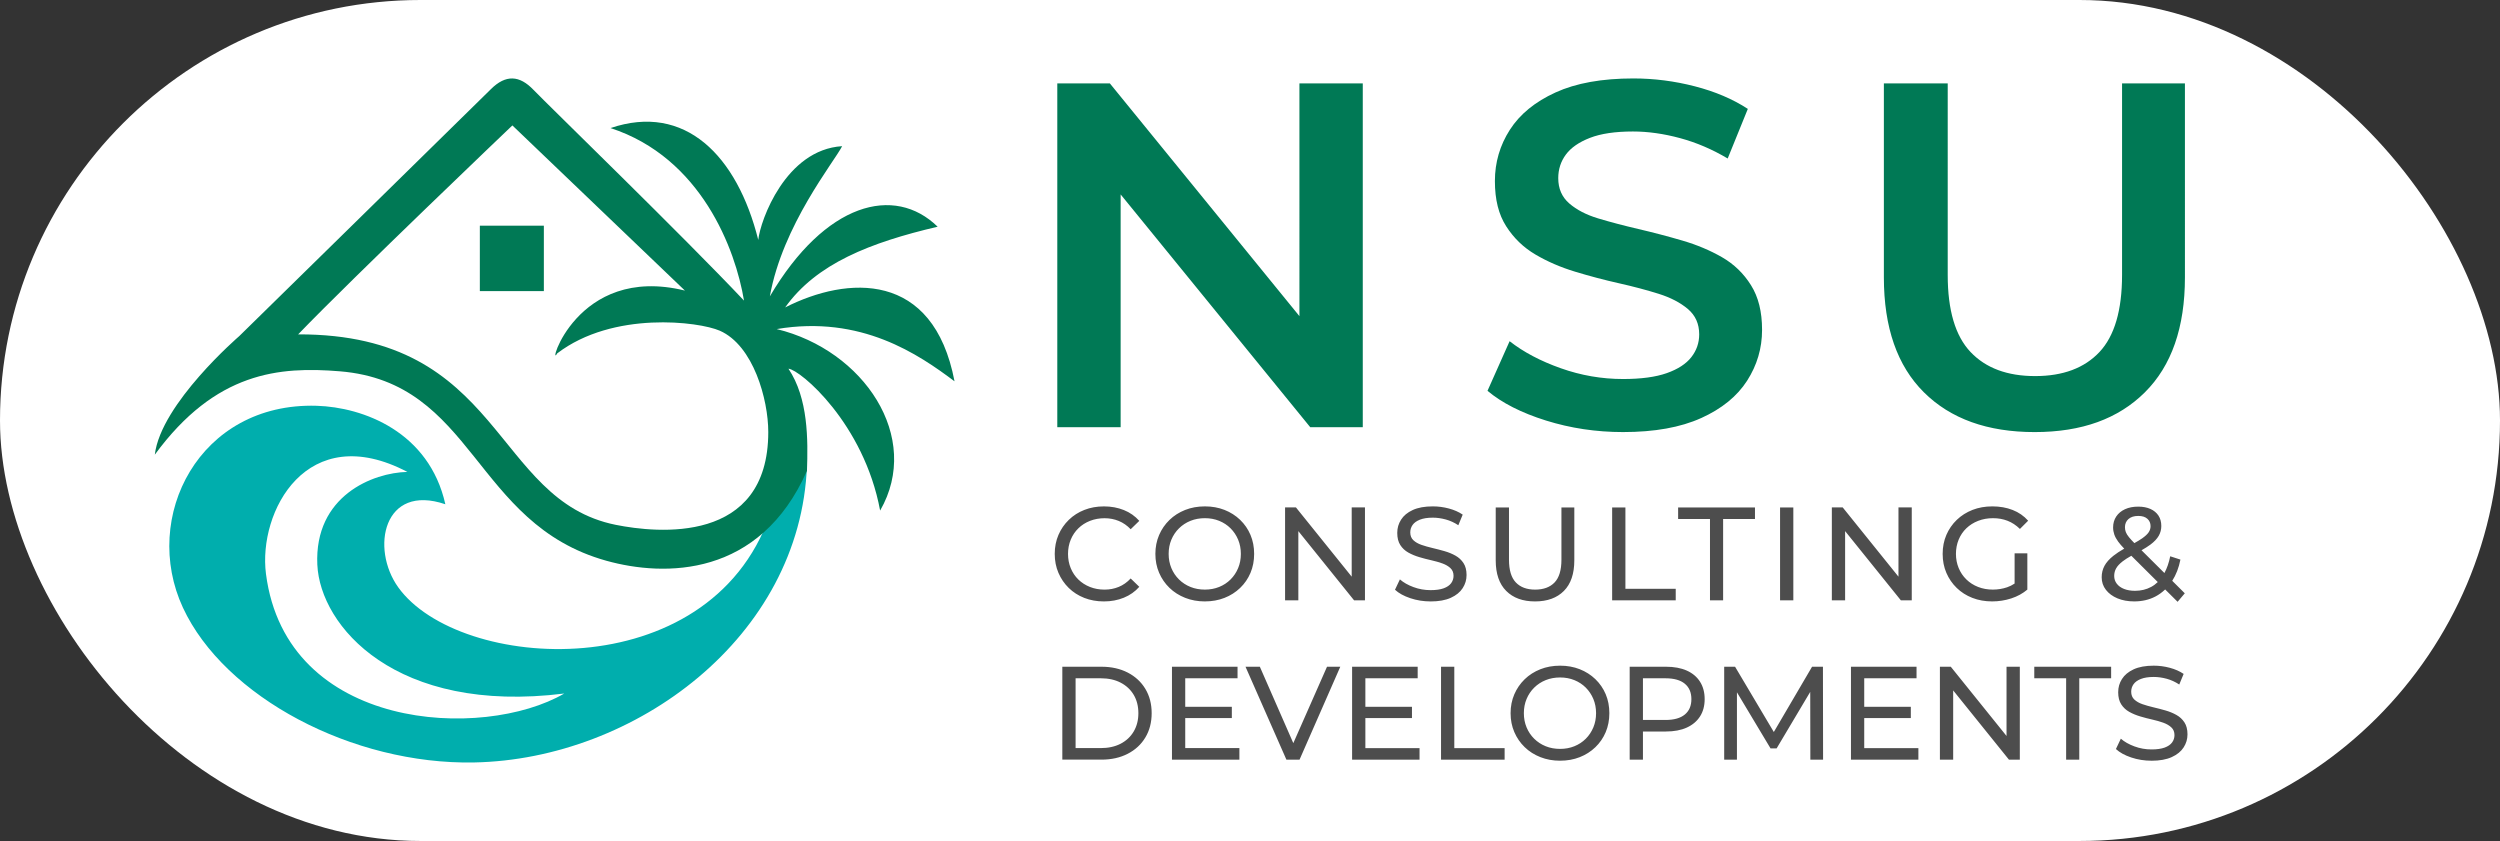
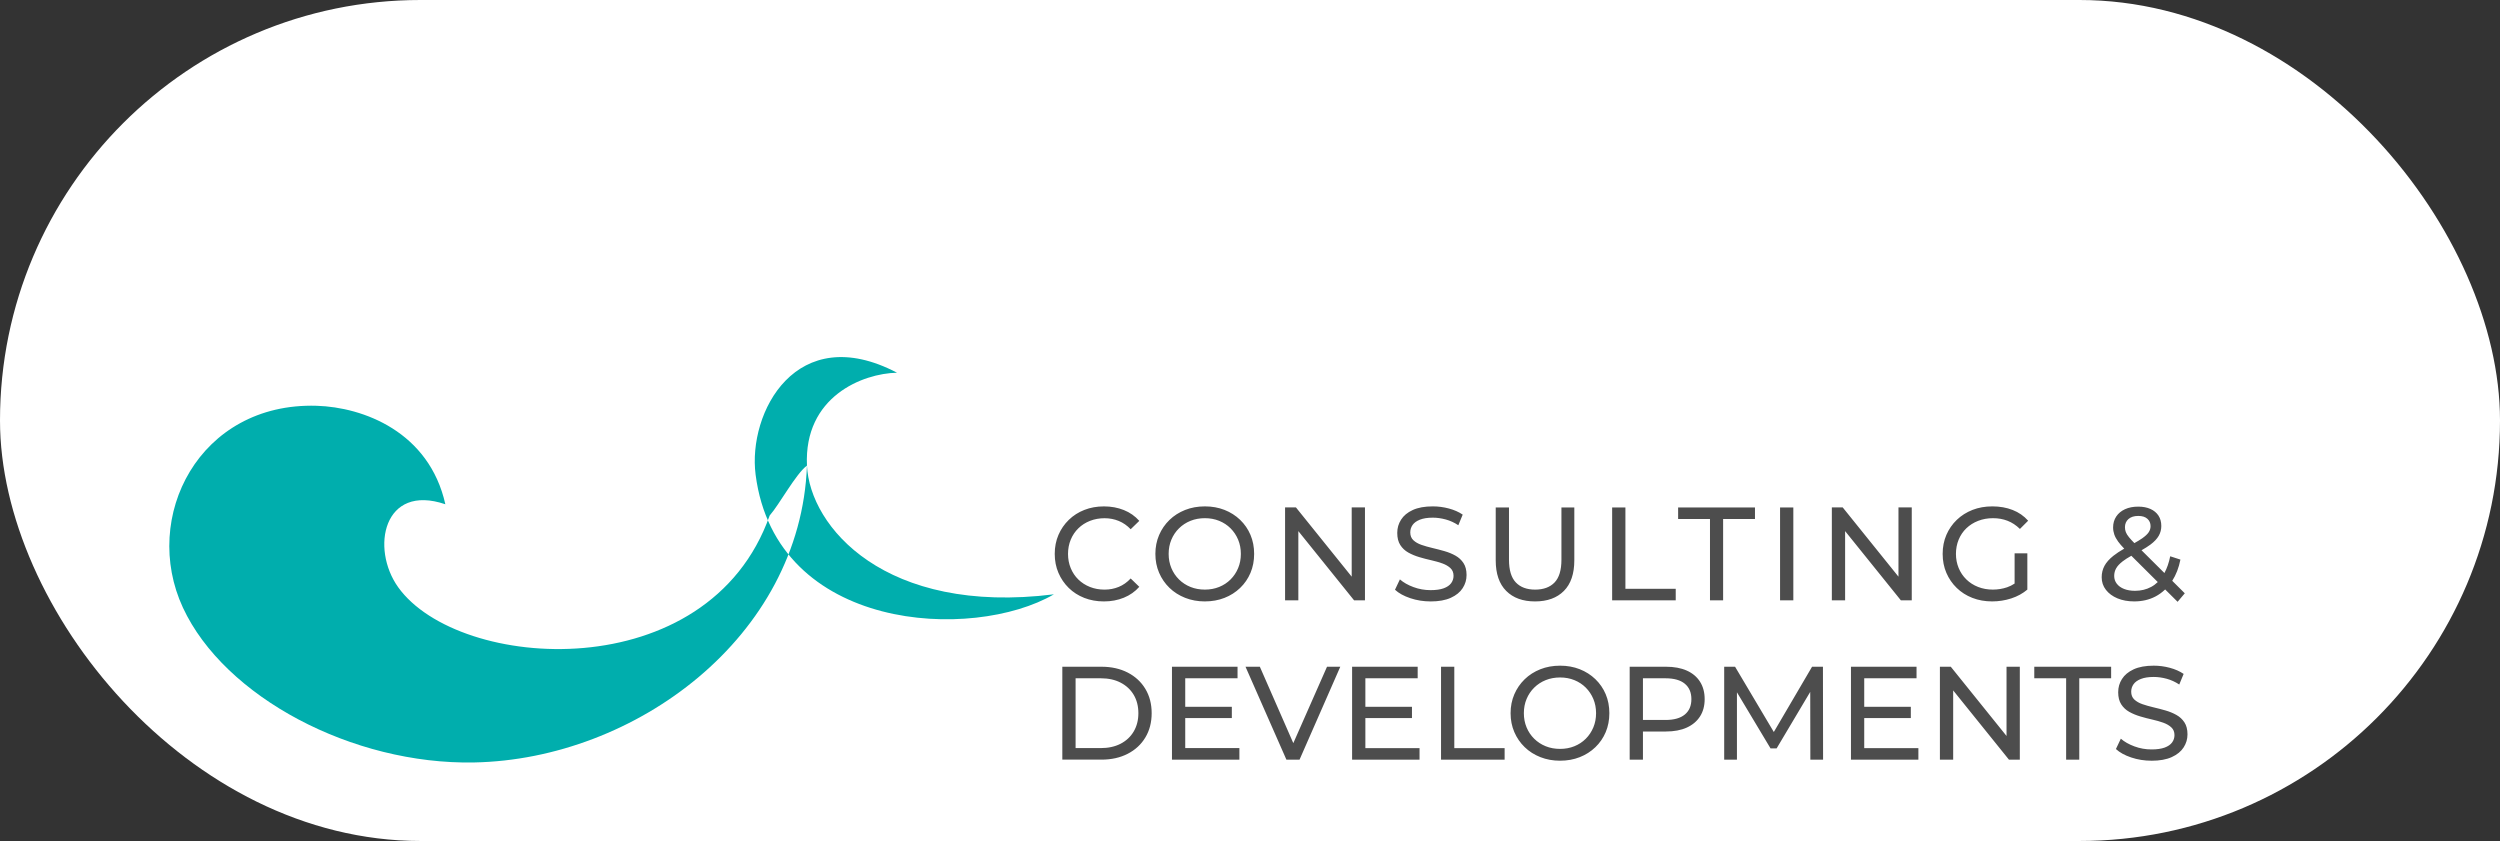
<svg xmlns="http://www.w3.org/2000/svg" id="Layer_1" version="1.1" viewBox="0 0 1808.63 608.41">
  <rect x="0" y="0" width="1808.63" height="608.41" fill="#333333" stroke="none" />
  <defs>
    <style>
      .st0 {
        fill: #007955;
      }

      .st1 {
        fill: #4d4d4d;
      }

      .st2 {
        fill: #fff;
      }

      .st3 {
        fill: #00aead;
      }
    </style>
  </defs>
  <rect class="st2" x="0" y="0" width="1808.63" height="608.41" rx="304.2" ry="304.2" />
  <g>
    <g>
-       <path class="st3" d="M583.8,336.82c-4.58,124.18-124.41,212.5-240.74,214.78-88.05,1.73-180.68-47.33-210.71-111.97-30.44-65.52,11.71-148.61,96.7-146.07,33.74,1.01,81.43,18.83,93.14,71.25-44.79-15.27-54.26,31.92-34.1,60.06,43.77,61.07,224.45,73.29,268.73-51.91,7.13-8.14,18.83-30.03,26.97-36.14ZM229.57,408.59c-2.29-49.85,40.21-66.67,65.15-67.18-72.78-38.17-108.12,28.82-102.3,73.8,14.76,114.01,157.27,120.62,215.8,86.52-122.15,15.27-176.61-48.86-178.64-93.14Z" />
-       <rect class="st0" x="347.14" y="163.27" width="46.31" height="47.33" />
-       <path class="st0" d="M583.8,340.64c-34.1,77.11-102.81,76.85-145.18,65.02-96.3-26.89-95.05-129.02-192.77-137.04-43.66-3.58-89.83.25-133.85,60.31,4.33-36.9,61.07-85.76,61.07-85.76,0,0,171.2-167.86,182.04-178.64,10.84-10.78,20.74-10.08,30.88.51,10.14,10.59,108.36,105.86,152.26,152.43-6.11-37.03-30.92-103.44-96.57-124.82,53.82-18.32,91.61,19.85,106.88,80.92,1.53-14.25,19.85-65.27,60.69-67.82-5.73,11.32-43.13,57.13-52.3,108.66,40.08-67.95,90.08-80.92,121.39-50.39-48.86,11.45-87.79,26.72-110.32,58.4,45.04-22.9,107.26-26.72,122.53,53.44-25.96-19.47-67.56-48.1-128.64-37.79,62.98,15.27,105.35,78.25,74.82,131.31-11.71-63.11-57.85-101.96-66.33-102.64,14.42,21.46,14.17,51.49,13.4,73.88ZM495.5,210.22l-124.82-119.48s-114.9,109.55-154.98,151.16c148.49-.38,140.47,119.86,229.79,137.8,29.61,5.95,110.32,14.51,110.32-67.18,0-23.36-10.69-62.6-35.12-73.29-14.97-6.55-77.11-14.51-117.57,16.41-7.25,12.98,13.36-64.89,92.38-45.42Z" />
+       <path class="st3" d="M583.8,336.82c-4.58,124.18-124.41,212.5-240.74,214.78-88.05,1.73-180.68-47.33-210.71-111.97-30.44-65.52,11.71-148.61,96.7-146.07,33.74,1.01,81.43,18.83,93.14,71.25-44.79-15.27-54.26,31.92-34.1,60.06,43.77,61.07,224.45,73.29,268.73-51.91,7.13-8.14,18.83-30.03,26.97-36.14Zc-2.29-49.85,40.21-66.67,65.15-67.18-72.78-38.17-108.12,28.82-102.3,73.8,14.76,114.01,157.27,120.62,215.8,86.52-122.15,15.27-176.61-48.86-178.64-93.14Z" />
    </g>
-     <path class="st0" d="M985.9,60.32v248.72h-38.02l-137.15-168.39v168.39h-45.83V60.32h38.02l137.15,168.39V60.32h45.83ZM1230.71,302.46c14.92-6.75,25.99-15.75,33.22-27,7.22-11.25,10.84-23.51,10.84-36.78s-2.67-23.81-8-32.33c-5.33-8.53-12.32-15.28-20.96-20.25-8.65-4.98-18.24-9-28.78-12.08-10.54-3.08-21.14-5.86-31.8-8.35-10.66-2.49-20.31-5.03-28.96-7.64-8.65-2.6-15.63-6.22-20.96-10.84-5.33-4.62-7.99-10.71-7.99-18.3,0-6.4,1.83-12.08,5.51-17.06,3.67-4.97,9.47-9,17.41-12.08,7.93-3.08,18.3-4.62,31.09-4.62,10.89,0,22.26,1.6,34.11,4.8,11.84,3.2,23.33,8.12,34.46,14.74l14.57-35.89c-10.9-7.11-23.69-12.55-38.37-16.34-14.69-3.79-29.49-5.69-44.41-5.69-22.74,0-41.51,3.37-56.32,10.13-14.81,6.75-25.82,15.76-33.04,27-7.23,11.25-10.84,23.63-10.84,37.13s2.72,24.16,8.17,32.69c5.45,8.53,12.49,15.34,21.14,20.43,8.64,5.1,18.24,9.24,28.78,12.44,10.54,3.2,21.08,5.98,31.62,8.35,10.54,2.37,20.13,4.92,28.78,7.64,8.64,2.72,15.69,6.39,21.14,11.01,5.44,4.62,8.17,10.72,8.17,18.3,0,6.16-1.9,11.67-5.69,16.52-3.79,4.86-9.72,8.7-17.77,11.55-8.05,2.84-18.6,4.26-31.62,4.26-15.4,0-30.44-2.6-45.13-7.82-14.69-5.21-27-11.73-36.95-19.54l-15.99,35.89c10.42,8.77,24.52,15.93,42.28,21.5,17.77,5.56,36.36,8.35,55.78,8.35,22.74,0,41.57-3.37,56.49-10.13ZM1551.73,283.81c19.3-19.19,28.96-46.9,28.96-83.14V60.32h-45.48v138.57c0,25.58-5.45,44.18-16.34,55.78-10.9,11.61-26.42,17.41-46.55,17.41s-35.71-5.8-46.72-17.41c-11.01-11.6-16.52-30.2-16.52-55.78V60.32h-46.19v140.35c0,36.24,9.65,63.96,28.96,83.14,19.3,19.19,46.01,28.78,80.12,28.78s60.46-9.59,79.77-28.78Z" />
    <path class="st1" d="M798.59,435.1c-5.12,0-9.84-.85-14.17-2.55-4.32-1.7-8.07-4.1-11.24-7.2-3.17-3.11-5.65-6.74-7.44-10.9-1.79-4.16-2.69-8.74-2.69-13.73s.9-9.57,2.69-13.73c1.79-4.16,4.29-7.79,7.49-10.9,3.2-3.11,6.96-5.51,11.28-7.2,4.32-1.7,9.04-2.54,14.17-2.54s9.97.88,14.36,2.64c4.38,1.76,8.12,4.37,11.19,7.83l-6.24,6.05c-2.56-2.69-5.44-4.69-8.64-6-3.2-1.31-6.63-1.97-10.28-1.97s-7.28.64-10.52,1.92c-3.23,1.28-6.04,3.07-8.4,5.38-2.37,2.31-4.21,5.04-5.52,8.21-1.31,3.17-1.97,6.61-1.97,10.32s.66,7.16,1.97,10.32c1.31,3.17,3.15,5.91,5.52,8.21,2.37,2.31,5.17,4.1,8.4,5.38,3.23,1.28,6.74,1.92,10.52,1.92s7.07-.66,10.28-1.97c3.2-1.31,6.08-3.34,8.64-6.1l6.24,6.05c-3.07,3.46-6.8,6.08-11.19,7.87-4.39,1.79-9.2,2.69-14.45,2.69ZM871.68,435.1c-5.12,0-9.88-.86-14.26-2.59-4.39-1.73-8.18-4.14-11.38-7.25-3.2-3.1-5.7-6.74-7.49-10.9-1.79-4.16-2.69-8.7-2.69-13.64s.9-9.47,2.69-13.64c1.79-4.16,4.29-7.79,7.49-10.9,3.2-3.11,6.98-5.52,11.33-7.25,4.35-1.73,9.12-2.59,14.31-2.59s9.84.85,14.17,2.54c4.32,1.7,8.1,4.1,11.33,7.2,3.23,3.11,5.73,6.74,7.49,10.9,1.76,4.16,2.64,8.74,2.64,13.73s-.88,9.57-2.64,13.73c-1.76,4.16-4.26,7.8-7.49,10.9-3.23,3.11-7.01,5.51-11.33,7.2-4.32,1.7-9.04,2.55-14.17,2.55ZM871.68,426.55c3.71,0,7.16-.64,10.32-1.92,3.17-1.28,5.92-3.09,8.26-5.43,2.34-2.34,4.16-5.07,5.47-8.21,1.31-3.14,1.97-6.56,1.97-10.28s-.66-7.14-1.97-10.28c-1.31-3.14-3.14-5.87-5.47-8.21-2.34-2.34-5.09-4.14-8.26-5.43-3.17-1.28-6.61-1.92-10.32-1.92s-7.25.64-10.42,1.92c-3.17,1.28-5.94,3.09-8.31,5.43-2.37,2.34-4.21,5.08-5.52,8.21-1.31,3.14-1.97,6.56-1.97,10.28s.66,7.14,1.97,10.28c1.31,3.14,3.15,5.88,5.52,8.21,2.37,2.34,5.14,4.15,8.31,5.43,3.17,1.28,6.64,1.92,10.42,1.92ZM977.89,367.1v50.09l-40.33-50.09h-7.87v67.22h9.6v-50.09l40.33,50.09h7.87v-67.22h-9.6ZM1034.94,435.1c-5.12,0-10.02-.78-14.69-2.35-4.67-1.57-8.35-3.6-11.04-6.1l3.55-7.49c2.56,2.24,5.82,4.1,9.8,5.57,3.97,1.48,8.1,2.21,12.39,2.21,3.9,0,7.07-.45,9.51-1.34,2.43-.9,4.23-2.13,5.38-3.7,1.15-1.57,1.73-3.35,1.73-5.33,0-2.31-.75-4.16-2.26-5.57-1.5-1.41-3.46-2.54-5.86-3.41-2.4-.86-5.04-1.61-7.92-2.26-2.88-.64-5.78-1.39-8.69-2.26-2.91-.86-5.57-1.97-7.97-3.31-2.4-1.34-4.34-3.15-5.81-5.43-1.47-2.27-2.21-5.2-2.21-8.79s.91-6.64,2.74-9.55c1.82-2.91,4.64-5.25,8.45-7.01,3.81-1.76,8.66-2.64,14.55-2.64,3.9,0,7.78.51,11.62,1.54,3.84,1.03,7.17,2.5,9.99,4.42l-3.17,7.68c-2.88-1.92-5.92-3.31-9.12-4.18-3.2-.86-6.31-1.3-9.32-1.3-3.78,0-6.88.48-9.32,1.44-2.43.96-4.21,2.24-5.33,3.84-1.12,1.6-1.68,3.4-1.68,5.38,0,2.37.75,4.26,2.26,5.67,1.5,1.41,3.46,2.53,5.86,3.36,2.4.83,5.04,1.58,7.92,2.26,2.88.67,5.78,1.43,8.69,2.26,2.91.83,5.57,1.92,7.97,3.27,2.4,1.34,4.34,3.14,5.81,5.38,1.47,2.24,2.21,5.12,2.21,8.64s-.93,6.55-2.79,9.46c-1.86,2.91-4.72,5.25-8.59,7.01-3.87,1.76-8.76,2.64-14.65,2.64ZM1110.51,435.1c-8.84,0-15.78-2.53-20.84-7.59-5.06-5.06-7.59-12.45-7.59-22.18v-38.22h9.6v37.84c0,7.49,1.65,12.96,4.95,16.42,3.3,3.46,7.95,5.19,13.97,5.19s10.77-1.73,14.07-5.19c3.3-3.46,4.95-8.93,4.95-16.42v-37.84h9.32v38.22c0,9.73-2.51,17.13-7.54,22.18-5.03,5.06-11.99,7.59-20.89,7.59ZM1166.31,434.33v-67.22h9.6v58.87h36.4v8.35h-46ZM1237.09,434.33v-58.87h-23.05v-8.35h55.6v8.35h-23.05v58.87h-9.51ZM1287.79,434.33v-67.22h9.6v67.22h-9.6ZM1373.45,367.1v50.09l-40.33-50.09h-7.87v67.22h9.6v-50.09l40.34,50.09h7.87v-67.22h-9.6ZM1457.48,422.17c-1.73,1.14-3.54,2.06-5.43,2.7-3.3,1.12-6.74,1.68-10.32,1.68-3.84,0-7.39-.64-10.66-1.92-3.27-1.28-6.1-3.09-8.5-5.43-2.4-2.34-4.26-5.09-5.57-8.26-1.31-3.17-1.97-6.58-1.97-10.23s.66-7.15,1.97-10.32c1.31-3.17,3.17-5.91,5.57-8.21,2.4-2.3,5.25-4.1,8.55-5.38,3.3-1.28,6.87-1.92,10.71-1.92s7.28.63,10.51,1.87c3.23,1.25,6.23,3.22,8.98,5.91l5.95-5.95c-3.07-3.46-6.82-6.05-11.24-7.78-4.42-1.73-9.28-2.59-14.6-2.59s-10.05.85-14.4,2.54c-4.35,1.7-8.15,4.1-11.38,7.2-3.23,3.11-5.75,6.74-7.54,10.9-1.79,4.16-2.69,8.74-2.69,13.73s.9,9.57,2.69,13.73c1.79,4.16,4.29,7.8,7.49,10.9,3.2,3.11,6.98,5.51,11.33,7.2,4.35,1.7,9.12,2.55,14.31,2.55,4.74,0,9.33-.72,13.78-2.16,4.45-1.44,8.34-3.57,11.67-6.39v-26.22h-9.22v21.84ZM1580.6,429.24l-9.09-9.05c2.74-4.28,4.74-9.37,5.92-15.35l-7.39-2.4c-.93,4.71-2.35,8.72-4.19,12.12l-16.56-16.47c2.52-1.43,4.7-2.8,6.44-4.1,2.75-2.05,4.75-4.16,6-6.34,1.25-2.18,1.87-4.55,1.87-7.11,0-2.94-.69-5.46-2.06-7.54-1.38-2.08-3.31-3.68-5.81-4.8-2.5-1.12-5.44-1.68-8.84-1.68-3.65,0-6.84.63-9.56,1.87-2.72,1.25-4.83,3.01-6.34,5.28-1.5,2.27-2.26,4.91-2.26,7.92,0,1.73.29,3.43.86,5.09.58,1.66,1.5,3.38,2.79,5.14,1.1,1.52,2.58,3.22,4.39,5.09-3.09,1.77-5.72,3.5-7.85,5.19-2.94,2.34-5.09,4.75-6.43,7.25s-2.02,5.25-2.02,8.26c0,3.46,1.02,6.5,3.07,9.12,2.05,2.63,4.83,4.68,8.35,6.15,3.52,1.47,7.55,2.21,12.1,2.21,5.7,0,10.82-1.18,15.36-3.55,2.59-1.35,4.92-3.08,7.04-5.11l9,8.95,5.19-6.15ZM1539.83,375.51c1.7-1.5,4.05-2.26,7.06-2.26s5.09.69,6.63,2.06c1.54,1.38,2.31,3.15,2.31,5.33,0,1.6-.46,3.09-1.39,4.47-.93,1.38-2.5,2.83-4.7,4.37-1.48,1.03-3.38,2.18-5.62,3.44-1.64-1.67-2.95-3.1-3.89-4.26-1.12-1.38-1.89-2.62-2.31-3.75-.42-1.12-.62-2.29-.62-3.5,0-2.43.85-4.4,2.54-5.91ZM1556.21,424.63c-3.46,1.86-7.33,2.79-11.62,2.79-3.01,0-5.65-.45-7.92-1.34-2.27-.9-4.03-2.16-5.28-3.79-1.25-1.63-1.87-3.5-1.87-5.62,0-1.98.46-3.81,1.39-5.47.93-1.66,2.48-3.35,4.66-5.04,1.64-1.28,3.76-2.64,6.35-4.09l19.12,19.02c-1.47,1.42-3.07,2.61-4.83,3.55ZM768.54,549.57v-67.22h28.33c7.17,0,13.49,1.41,18.97,4.22,5.47,2.82,9.73,6.76,12.77,11.81,3.04,5.06,4.56,10.92,4.56,17.57s-1.52,12.52-4.56,17.57c-3.04,5.06-7.3,9-12.77,11.81-5.47,2.82-11.8,4.23-18.97,4.23h-28.33ZM778.14,541.21h18.15c5.57,0,10.39-1.06,14.45-3.17,4.06-2.11,7.22-5.07,9.46-8.88,2.24-3.81,3.36-8.21,3.36-13.2s-1.12-9.47-3.36-13.25c-2.24-3.78-5.4-6.72-9.46-8.84-4.07-2.11-8.88-3.17-14.45-3.17h-18.15v50.51ZM847.86,549.57v-67.22h47.44v8.35h-37.84v50.51h39.18v8.35h-48.79ZM856.6,519.51v-8.16h34.57v8.16h-34.57ZM960.03,482.35l-24.38,55.27-24.21-55.27h-10.37l29.58,67.22h9.51l29.48-67.22h-9.6ZM987.78,541.21v-21.7h33.71v-8.16h-33.71v-20.65h37.84v-8.35h-47.44v67.22h48.79v-8.35h-39.18ZM1042.52,549.57v-67.22h9.6v58.87h36.4v8.35h-46ZM1128.66,550.34c-5.12,0-9.88-.86-14.26-2.59-4.39-1.73-8.18-4.14-11.38-7.25-3.2-3.1-5.7-6.74-7.49-10.9-1.79-4.16-2.69-8.7-2.69-13.64s.9-9.47,2.69-13.64c1.79-4.16,4.29-7.79,7.49-10.9,3.2-3.11,6.98-5.52,11.33-7.25,4.35-1.73,9.12-2.59,14.31-2.59s9.84.85,14.17,2.54c4.32,1.7,8.1,4.1,11.33,7.2,3.23,3.11,5.73,6.74,7.49,10.9,1.76,4.16,2.64,8.74,2.64,13.73s-.88,9.57-2.64,13.73c-1.76,4.16-4.26,7.8-7.49,10.9-3.23,3.11-7.01,5.51-11.33,7.2-4.32,1.7-9.04,2.55-14.17,2.55ZM1128.66,541.79c3.71,0,7.16-.64,10.32-1.92,3.17-1.28,5.92-3.09,8.26-5.43,2.34-2.34,4.16-5.07,5.47-8.21,1.31-3.14,1.97-6.56,1.97-10.28s-.66-7.14-1.97-10.28c-1.31-3.14-3.14-5.87-5.47-8.21-2.34-2.34-5.09-4.14-8.26-5.43-3.17-1.28-6.61-1.92-10.32-1.92s-7.25.64-10.42,1.92c-3.17,1.28-5.94,3.09-8.31,5.43-2.37,2.34-4.21,5.08-5.52,8.21-1.31,3.14-1.97,6.56-1.97,10.28s.66,7.14,1.97,10.28c1.31,3.14,3.15,5.88,5.52,8.21,2.37,2.34,5.14,4.15,8.31,5.43,3.17,1.28,6.64,1.92,10.42,1.92ZM1229.89,493.2c-2.24-3.52-5.44-6.21-9.6-8.07-4.16-1.86-9.19-2.78-15.08-2.78h-26.22v67.22h9.6v-20.36h16.61c5.89,0,10.91-.94,15.08-2.83,4.16-1.89,7.36-4.58,9.6-8.07,2.24-3.49,3.36-7.67,3.36-12.53s-1.12-9.06-3.36-12.58ZM1218.89,516.92c-3.17,2.63-7.83,3.94-13.97,3.94h-16.33v-30.15h16.33c6.15,0,10.8,1.31,13.97,3.94,3.17,2.62,4.75,6.34,4.75,11.14s-1.58,8.52-4.75,11.14ZM1318.91,549.57l-.1-67.22h-7.87l-27.67,47.22-28.03-47.22h-7.87v67.22h9.22v-48.72l24.3,40.56h4.42l24.3-40.86.09,49.02h9.22ZM1348.68,541.21v-21.7h33.71v-8.16h-33.71v-20.65h37.84v-8.35h-47.44v67.22h48.78v-8.35h-39.18ZM1451.63,482.35v50.09l-40.33-50.09h-7.87v67.22h9.6v-50.09l40.34,50.09h7.87v-67.22h-9.6ZM1494.75,549.57v-58.87h-23.05v-8.35h55.6v8.35h-23.05v58.87h-9.51ZM1556.5,550.34c-5.12,0-10.02-.78-14.69-2.35-4.68-1.57-8.35-3.6-11.04-6.1l3.55-7.49c2.56,2.24,5.83,4.1,9.8,5.57,3.97,1.48,8.1,2.21,12.39,2.21,3.9,0,7.07-.45,9.51-1.34,2.43-.9,4.23-2.13,5.38-3.7,1.15-1.57,1.73-3.35,1.73-5.33,0-2.31-.75-4.16-2.26-5.57-1.51-1.41-3.46-2.54-5.86-3.41-2.4-.86-5.04-1.61-7.92-2.26-2.88-.64-5.78-1.39-8.69-2.26-2.91-.86-5.57-1.97-7.97-3.31-2.4-1.34-4.34-3.15-5.81-5.43-1.47-2.27-2.21-5.2-2.21-8.79s.91-6.64,2.74-9.55c1.83-2.91,4.64-5.25,8.45-7.01,3.81-1.76,8.66-2.64,14.55-2.64,3.9,0,7.78.51,11.62,1.54,3.84,1.03,7.17,2.5,9.99,4.42l-3.17,7.68c-2.88-1.92-5.92-3.31-9.12-4.18-3.2-.86-6.31-1.3-9.32-1.3-3.78,0-6.88.48-9.32,1.44-2.43.96-4.21,2.24-5.33,3.84-1.12,1.6-1.68,3.4-1.68,5.38,0,2.37.75,4.26,2.26,5.67,1.5,1.41,3.46,2.53,5.86,3.36,2.4.83,5.04,1.58,7.92,2.26,2.88.67,5.78,1.43,8.69,2.26,2.91.83,5.57,1.92,7.97,3.27,2.4,1.34,4.34,3.14,5.81,5.38,1.47,2.24,2.21,5.12,2.21,8.64s-.93,6.55-2.79,9.46c-1.86,2.91-4.72,5.25-8.59,7.01-3.87,1.76-8.76,2.64-14.65,2.64Z" />
  </g>
</svg>